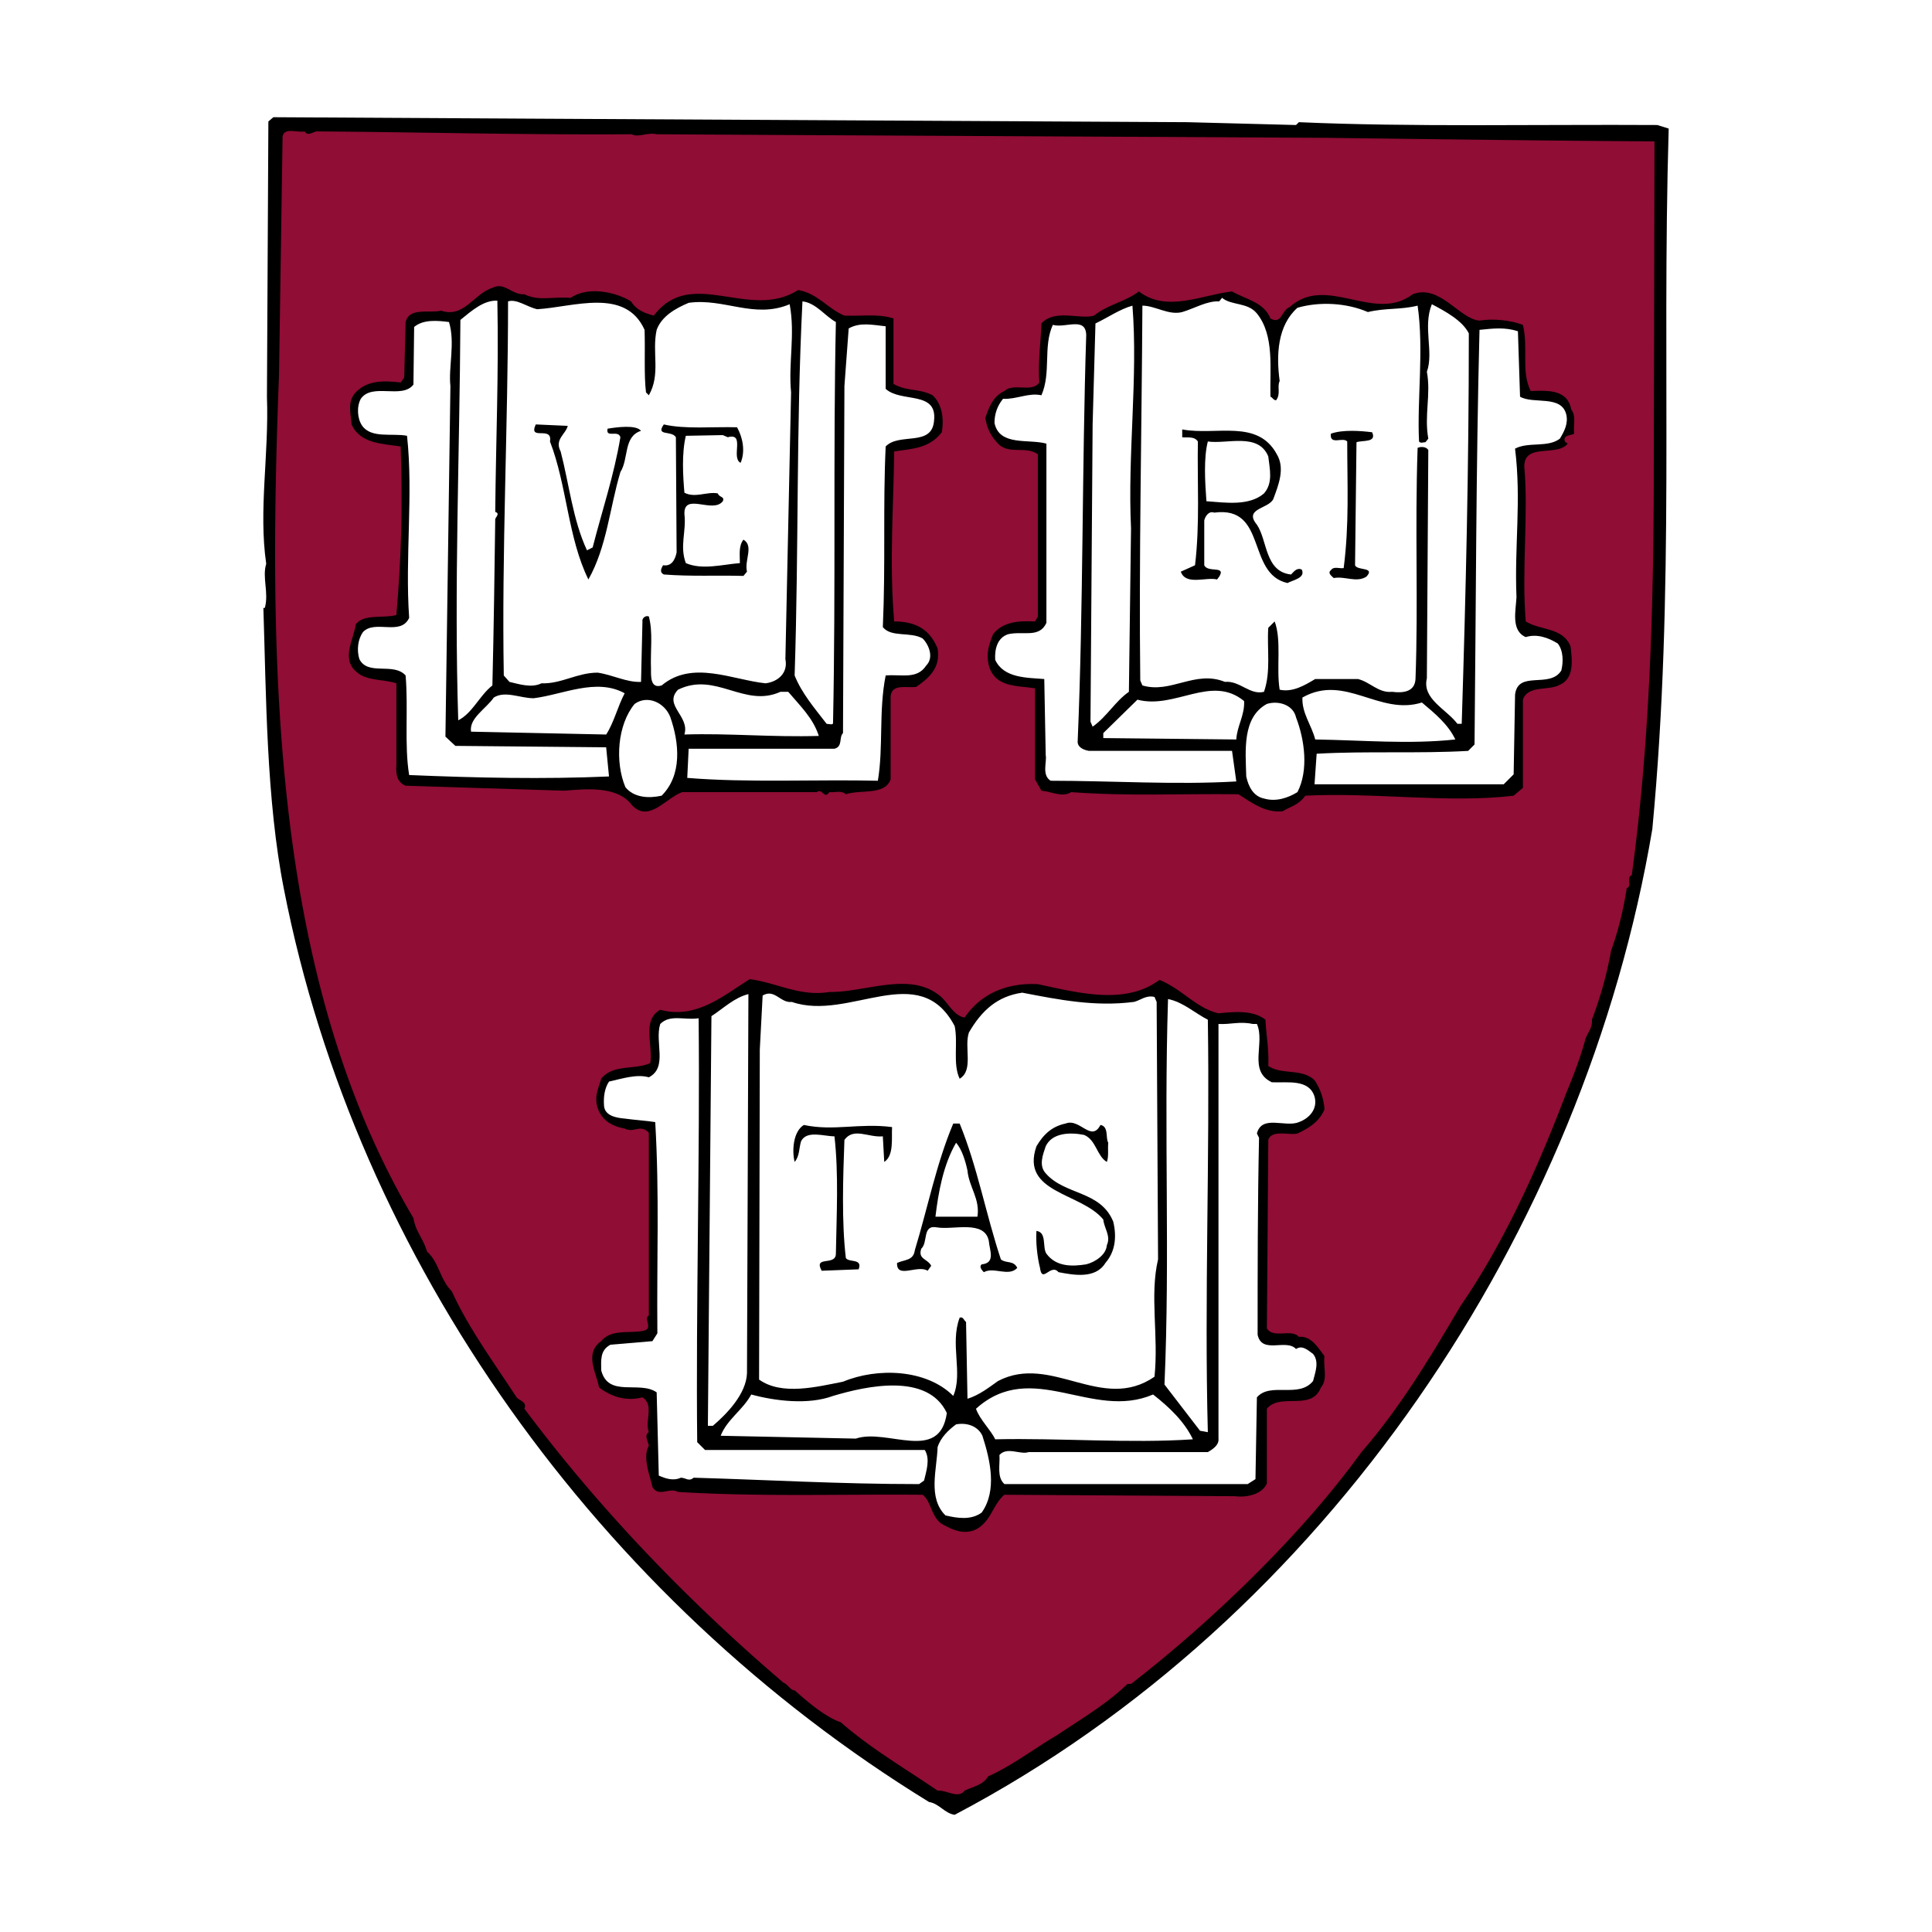
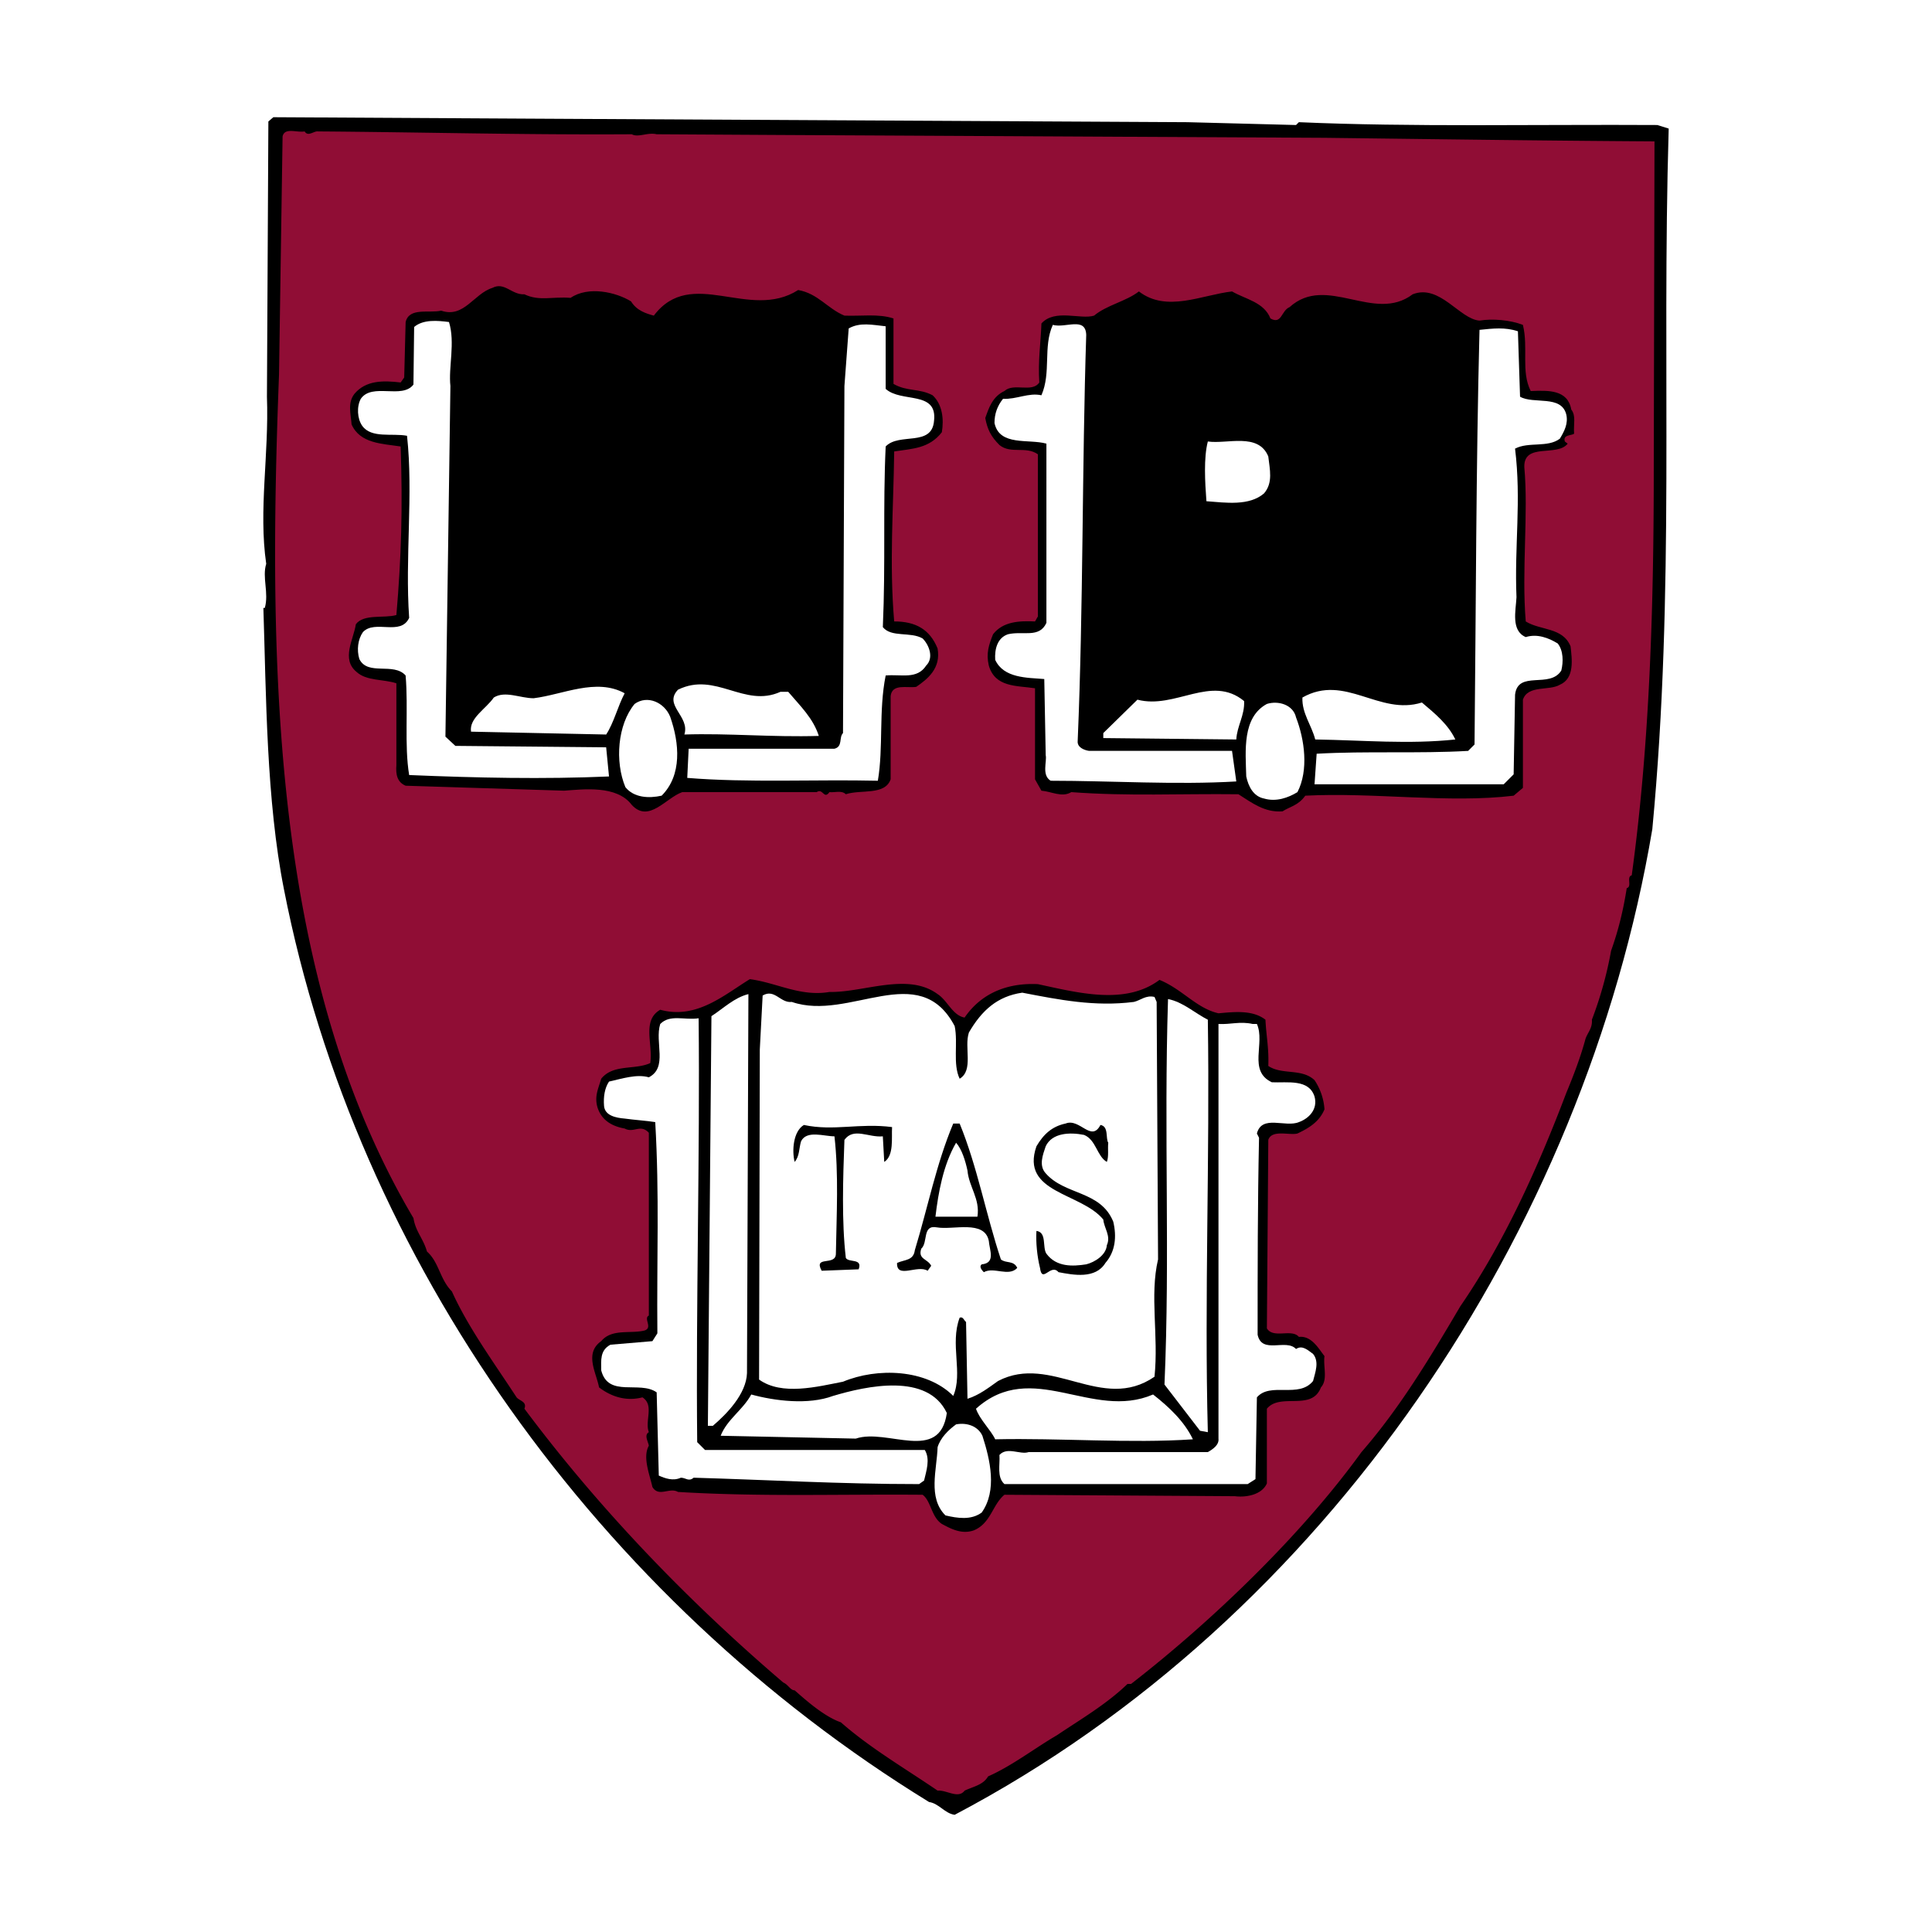
<svg xmlns="http://www.w3.org/2000/svg" width="25" height="25" viewBox="0 0 192.756 192.756">
  <g fill-rule="evenodd" clip-rule="evenodd">
    <path fill="#fff" d="M0 0h192.756v192.756H0V0z" />
    <path d="M118.449 12.19l10.857.283.283-.283c11.139.496 23.84.212 35.76.283l1.137.355c-.711 24.054.639 45.909-1.633 69.891-6.74 40.021-32.426 78.761-69.607 98.345-.994-.141-1.562-1.135-2.554-1.277-32.925-20.223-57.119-54.067-64.357-91.036-1.774-8.94-1.774-19.371-2.057-28.099h.142c.425-1.489-.284-3.05.141-4.399-.78-5.392.285-10.855.072-16.674l.143-27.46.496-.425 25.544.143 65.633.353z" />
    <path d="M31.742 13.112c10.004.07 20.647.354 31.29.283.64.354 1.562-.213 2.484 0l12.133.071 54.494.283c11.637.143 21.643.285 32.926.355l-.072 32.498c0 13.269-.355 27.318-2.199 40.729-.568.141.07 1.135-.498 1.277-.355 2.27-.85 4.257-1.561 6.244a38.047 38.047 0 0 1-1.916 6.883c.072.851-.426 1.277-.639 1.915-.496 1.845-1.207 3.689-1.916 5.393-2.768 7.309-6.174 14.9-10.572 21.286-3.051 5.181-6.031 10.147-9.863 14.547-5.889 8.16-14.758 16.745-22.988 23.132h-.355c-2.127 2.057-4.824 3.618-7.023 5.108-2.201 1.277-4.471 3.05-6.883 4.114-.498.853-1.42.994-2.343 1.42-.638.852-1.773-.07-2.695 0-3.335-2.27-6.741-4.257-9.65-6.812-1.632-.567-3.406-2.129-4.613-3.193-.425 0-.638-.567-1.135-.78-9.721-8.303-18.519-17.526-25.827-27.318.283-.71-.497-.78-.782-1.135-2.27-3.477-4.824-6.953-6.457-10.572-1.207-1.207-1.277-2.91-2.484-3.975-.355-1.277-1.135-1.986-1.347-3.334C27.2 97.833 26.703 66.754 27.838 37.379l.355-23.77c.212-.924 1.419-.354 2.199-.497.355.568.923-.071 1.35 0z" fill="#900d35" />
    <path d="M56.93 29.716c1.774-1.207 4.542-.567 6.031.355.567.922 1.49 1.206 2.27 1.419 3.762-4.968 9.508.567 14.404-2.554 1.987.353 2.909 1.844 4.613 2.554 1.632.07 3.405-.214 4.895.283v6.528c1.349.78 2.554.425 3.903 1.135.993.922 1.135 2.412.922 3.689-1.277 1.632-2.909 1.632-4.754 1.916-.072 5.747-.498 11.14 0 16.959 2.128 0 3.547.78 4.329 2.696.354 1.986-.994 3.05-2.129 3.832-.922.141-2.412-.355-2.554.922v8.301c-.568 1.632-2.98.995-4.472 1.49-.425-.424-1.135-.142-1.631-.212-.567.78-.638-.425-1.277 0H68.07c-1.631.568-3.334 3.122-5.038 1.277-1.49-1.986-4.824-1.56-6.74-1.419l-15.822-.496c-.852-.354-.994-1.136-.923-2.059v-8.159c-1.277-.427-2.98-.214-3.973-1.136-1.562-1.277-.285-3.264-.072-4.754.782-1.065 2.839-.568 4.045-.922.496-5.747.638-10.713.426-16.816-1.845-.283-4.044-.283-4.896-2.2-.07-1.064-.425-2.129.285-3.051 1.135-1.348 2.837-1.348 4.612-1.135l.354-.497.143-5.534c.355-1.49 2.34-.852 3.547-1.135 2.271.78 3.265-1.704 5.109-2.271 1.206-.638 1.916.71 3.193.64 1.489.709 2.766.212 4.61.354zM122.92 29.077c1.348.781 3.191 1.064 3.832 2.697 1.135.639 1.062-.78 1.914-1.135 3.689-3.334 8.443 1.632 12.275-1.277 2.697-1.065 4.684 2.482 6.67 2.625 1.277-.212 3.053-.07 4.33.427.566 2.34-.215 4.611.779 6.599 1.773-.072 3.689-.143 4.045 1.844.496.638.211 1.42.283 2.413-.283.212-1.137.07-.922.78l.283.214c-1.064 1.348-4.398-.142-4.328 2.34.426 4.684-.283 10.289.143 15.398 1.488.922 3.688.567 4.471 2.482.141 1.277.424 3.193-1.066 3.831-1.064.64-3.193 0-3.688 1.492v8.798l-.924.78c-6.457.78-13.979-.355-20.789 0-.711.993-1.492 1.065-2.271 1.562-1.775.141-3.051-.852-4.398-1.705-5.891-.07-10.928.213-16.676-.212-.922.568-1.986-.07-2.98-.142l-.639-1.136V68.67c-1.844-.283-3.973-.07-4.611-2.27-.283-1.207 0-2.058.426-3.122.992-1.277 2.625-1.349 4.186-1.277l.285-.498V45.325c-1.207-.851-2.697 0-3.832-.922-.852-.85-1.205-1.56-1.418-2.695.354-.994.707-2.129 1.914-2.697.922-.852 2.768.212 3.477-.852-.141-2.199.143-3.902.213-5.889 1.35-1.49 3.904-.355 5.252-.78 1.277-1.064 3.193-1.419 4.471-2.414 2.766 2.13 6.242.356 9.293.001z" />
-     <path d="M125.402 31.276c1.773 2.199 1.277 5.535 1.35 8.302.213.07.283.355.566.355.496-.639.07-1.349.355-1.917-.355-2.625-.215-5.535 1.773-7.309 2.199-.638 4.895-.496 7.025.426 1.773-.426 3.264-.213 4.965-.639.641 4.399-.07 9.438.143 13.552.143.214.426.072.639.072l.285-.355c-.426-2.342.281-4.399-.143-6.67.709-1.987-.426-4.47.496-6.741 1.348.71 3.053 1.632 3.689 2.91 0 13.411-.283 25.261-.709 38.955h-.426c-1.135-1.49-3.549-2.484-3.051-4.542l.143-22.776c-.213-.355-.781-.355-1.066-.213-.283 8.23.072 15.326-.211 23.06-.072 1.277-1.207 1.42-2.342 1.277-1.348.143-2.199-.993-3.406-1.277h-4.258c-1.064.64-2.27 1.35-3.547 1.065-.355-2.2.213-4.896-.498-6.811l-.639.638c-.141 2.129.285 4.329-.426 6.386-1.418.355-2.412-1.135-3.9-.993-2.982-1.207-5.395 1.206-8.232.355l-.213-.497c-.141-12.205.143-24.764.213-37.394 1.277 0 2.625.994 3.973.639 1.207-.354 2.484-1.136 3.691-1.064l.283-.355c.924.781 2.556.426 3.478 1.561zM49.622 29.999c.142 7.38-.142 13.695-.212 21.075.495.143.07.497 0 .71-.072 5.392-.143 10.785-.284 16.604-1.278.993-1.987 2.768-3.407 3.477-.425-13.198.143-26.679.215-39.948 1.134-.924 2.339-1.988 3.688-1.918zM64.309 32.908c.072 2.059-.07 4.542.143 6.245l.284.283c1.205-2.129.283-4.257.78-6.528.497-1.348 1.845-2.128 3.192-2.695 3.549-.497 6.529 1.631 10.077.141.568 3.052-.142 5.819.141 8.8l-.567 26.607c.284 1.419-.781 2.271-1.987 2.413-3.335-.354-7.309-2.342-10.358.213-1.137.354-1.064-.922-1.064-1.632-.072-1.917.213-3.619-.213-5.251-.355-.142-.71.212-.639.498l-.142 6.031c-1.418.071-2.838-.709-4.327-.922-2.059 0-3.619 1.135-5.606 1.064-.994.496-2.271.071-3.193-.142l-.567-.639c-.213-12.417.426-24.977.426-37.322.851-.285 1.916.567 2.91.78 3.614-.214 8.795-2.201 10.71 2.056zM83.396 32.128c-.284 13.126 0 26.253-.284 40.018 0 .214-.425.072-.638.072-1.207-1.562-2.484-3.051-3.194-4.826.427-13.127.143-24.55.781-37.322 1.349.143 2.272 1.491 3.335 2.058zM112.984 30.496c.568 7.166-.496 14.829-.141 22.209l-.213 16.319c-1.348.923-2.199 2.484-3.619 3.477l-.213-.495.213-29.66.283-10.075c1.208-.568 2.415-1.42 3.69-1.775z" fill="#fff" />
    <path d="M44.796 32.128c.639 2.057-.07 4.541.142 6.385l-.497 34.982.994.922 15.042.142.284 2.909c-6.528.283-13.199.141-19.938-.142-.498-2.981-.072-6.67-.355-9.935-1.207-1.348-3.762.072-4.613-1.632-.283-.923-.141-1.987.355-2.696 1.207-1.277 3.761.426 4.613-1.419-.426-6.031.425-12.347-.214-18.166-1.49-.283-3.547.285-4.469-.993-.497-.709-.567-1.917-.142-2.697 1.135-1.632 4.116.07 5.251-1.419l.07-5.747c.923-.778 2.343-.636 3.477-.494zM88.364 38.798c1.562 1.418 5.18.141 4.825 3.192-.214 2.625-3.477 1.135-4.825 2.555-.283 6.103 0 11.565-.283 18.023.85 1.064 2.767.425 3.972 1.135.64.639 1.136 1.917.355 2.697-.922 1.419-2.482.852-4.044.993-.71 3.549-.213 7.167-.781 10.502-6.173-.143-12.984.213-19.016-.284l.141-2.91h14.546c.853-.212.426-1.135.853-1.56l.142-34.627.426-5.746c1.135-.639 2.342-.355 3.689-.214v6.244zM108.373 33.405c-.426 13.127-.283 27.176-.852 40.515-.07.64.639.923 1.135.995h14.264l.426 3.05c-6.031.355-12.49-.07-18.521-.07-.922-.567-.354-1.917-.494-2.554l-.143-7.593c-1.703-.142-4.045-.07-4.896-1.915-.07-1.064.213-2.199 1.277-2.554 1.49-.355 3.121.425 3.832-1.135V44.262c-1.775-.497-4.684.283-5.18-2.059 0-.922.283-1.703.85-2.413 1.35.07 2.555-.638 3.832-.354.994-2.27.143-4.824 1.137-7.024 1.276.356 3.261-.851 3.333.993zM151.656 39.579c1.348.78 4.115-.212 4.611 1.774.213.923-.213 1.703-.639 2.413-1.205.922-3.121.283-4.471.993.641 5.18-.07 9.65.143 14.831-.07 1.348-.566 3.334.924 3.972 1.135-.355 2.27.072 3.193.639.566.71.566 1.845.354 2.697-1.137 1.844-4.328-.072-4.613 2.412l-.141 7.947-.994.994H131.15l.213-3.051c4.967-.283 10.146 0 15.113-.283l.639-.64c.143-13.481.143-27.673.496-41.367 1.348-.141 2.555-.283 3.832.142l.213 6.527z" fill="#fff" />
    <path d="M56.646 42.488c-.212.851-1.348 1.348-.71 2.554.853 3.265 1.207 6.812 2.626 9.863l.568-.285c.922-3.619 2.129-7.167 2.767-10.998-.212-.78-1.49.142-1.277-.852.852-.141 2.839-.425 3.334.214-1.773.568-1.206 2.767-2.058 4.115-1.064 3.548-1.348 7.451-3.192 10.715-2.059-4.187-2.129-9.367-3.832-13.767.283-1.632-2.201 0-1.419-1.702l3.193.143zM73.534 42.63c.567.993.85 2.412.355 3.547-.995-.498.495-3.051-1.277-2.554l-.497-.213-3.689.07c-.427 1.774-.284 4.044-.142 5.677 1.064.567 2.27-.141 3.334.071.142.426.71.283.497.78-.993 1.277-3.902-.922-3.831 1.277.212 1.702-.498 3.193.142 4.896 1.632.709 3.619.142 5.392 0 0-.852-.141-1.703.355-2.342 1.064.639.071 2.057.354 3.194l-.354.425c-2.768-.072-5.179.07-7.946-.142-.427-.213-.285-.567-.072-.922.852.142 1.207-.568 1.35-1.277l-.072-11.495c-.425-.71-2.058-.07-1.205-1.277 2.126.498 4.894.213 7.306.285zM127.389 45.325c.854 1.419.143 3.122-.354 4.472-.498.992-2.98.922-1.633 2.554 1.064 1.561.779 4.684 3.406 4.967.283-.283.568-.71 1.064-.497.426.852-.922 1.064-1.42 1.349-4.115-.922-1.986-7.735-7.309-7.025-.566-.212-.922.426-.994.782v4.469c.355.78 2.201 0 1.492 1.135l-.215.285c-1.062-.285-3.121.638-3.617-.78l1.418-.639c.498-4.117.213-8.373.285-12.347-.355-.567-1.135-.354-1.562-.425v-.78c3.407.635 7.525-1.067 9.439 2.48zM136.896 43.126c.498 1.064-.992.781-1.559.994l-.143 12.275c.213.567 2.057.142 1.135 1.135-.992.639-2.129-.07-3.264.142-.213-.212-.639-.497-.283-.78.283-.426.85-.142 1.277-.212.566-4.401.354-8.302.354-12.631-.426-.495-1.773.427-1.631-.78 1.206-.426 2.98-.284 4.114-.143z" />
    <path d="M126.537 45.539c.143 1.277.498 2.625-.426 3.689-1.488 1.277-3.83.922-5.746.78-.143-1.915-.285-4.329.141-5.961 1.916.285 5.039-.921 6.031 1.492zM62.323 69.167c-.71 1.348-1.063 2.909-1.845 4.116l-13.482-.284c-.213-1.348 1.491-2.271 2.271-3.407 1.135-.71 2.625.072 3.974.072 2.91-.355 6.244-2.059 9.082-.497zM77.863 69.024h.78c1.205 1.419 2.482 2.626 3.051 4.399-4.683.142-9.012-.283-13.411-.141.567-1.846-2.13-2.909-.638-4.471 3.76-1.844 6.599 1.846 10.218.213zM124.125 69.947c.072 1.419-.709 2.484-.779 3.831l-13.27-.14v-.498l3.406-3.334c3.76.993 7.379-2.554 10.643.141zM141.863 70.089c1.35 1.135 2.627 2.2 3.336 3.689-4.684.497-9.154.072-13.979 0-.355-1.418-1.348-2.624-1.277-4.186 4.258-2.412 7.664 1.845 11.92.497zM66.864 71.509c.922 2.625 1.206 5.818-.851 7.875-1.277.285-2.769.213-3.619-.852-1.064-2.554-.781-6.244.923-8.301 1.277-.922 2.979-.142 3.547 1.278zM129.307 71.579c.85 2.199 1.275 5.251.141 7.45-.924.568-2.129.994-3.336.64-1.064-.214-1.561-1.207-1.773-2.2-.07-2.554-.426-5.89 2.059-7.238 1.133-.355 2.623.071 2.909 1.348z" fill="#fff" />
    <path d="M82.758 98.968c3.406.071 7.805-1.987 10.786.214.993.639 1.49 2.128 2.695 2.341 1.704-2.483 4.329-3.477 7.31-3.335 3.973.852 8.727 2.13 12.133-.425 2.27.922 3.689 2.837 5.889 3.334 1.562-.142 3.406-.354 4.684.64.07 1.56.355 2.837.283 4.611 1.35.923 3.336.213 4.613 1.42a5.93 5.93 0 0 1 .992 2.909c-.496 1.205-1.488 1.845-2.695 2.412-.781.213-2.555-.427-2.91.638l-.141 18.804c.639 1.064 2.482 0 3.193.852 1.275-.143 1.986 1.207 2.553 1.915-.141 1.064.355 2.342-.354 3.123-.924 2.413-4.045.496-5.393 2.128V148c-.496 1.134-2.059 1.419-3.193 1.276l-22.99-.143c-1.207.995-1.348 2.84-3.051 3.55-1.206.425-2.271-.143-3.193-.64-1.064-.71-1.064-2.271-1.917-2.91-8.443-.069-16.249.213-24.407-.282-.852-.497-1.917.567-2.554-.497-.285-1.277-.995-2.979-.355-4.116-.072-.426-.497-1.063 0-1.348-.427-1.135.567-2.696-.639-3.477-1.632.425-3.122-.07-4.329-.993-.282-1.491-1.49-3.406.214-4.612 1.063-1.277 2.908-.71 4.327-1.064.853-.283-.142-1.206.427-1.49v-18.236c-.852-.922-1.491.072-2.413-.425-1.206-.213-2.271-.78-2.695-2.058-.355-1.135.07-1.916.354-2.909 1.205-1.489 3.335-.852 4.895-1.562.285-1.915-.851-4.257.995-5.321 3.619.994 6.386-1.489 8.94-3.052 2.696.355 5.036 1.774 7.946 1.277z" />
    <path d="M113.127 99.962c.639-.142 1.205-.709 2.057-.497l.215.497.141 25.687c-.852 3.617.07 7.591-.355 11.707-5.25 3.619-10.287-2.342-15.607.425-.994.71-1.918 1.42-3.052 1.775l-.143-7.664c-.212-.142-.283-.567-.638-.427-.994 2.627.354 5.536-.639 7.806-2.697-2.696-7.593-2.838-10.998-1.419-2.555.497-6.103 1.419-8.374-.213l.071-32.923.284-5.393c1.206-.71 1.774.781 2.91.639 5.746 1.986 12.7-4.329 16.249 2.412.354 1.702-.212 3.762.497 5.251 1.418-.852.425-3.122.922-4.611 1.278-2.201 2.838-3.619 5.323-3.975 3.688.71 7.235 1.42 11.137.923zM74.527 137.001c-.07 2.058-1.987 4.044-3.405 5.251h-.497l.355-40.87c1.205-.782 2.27-1.847 3.689-2.2l-.142 37.819z" fill="#fff" />
    <path d="M95.744 112.095c1.774 4.328 2.625 9.082 4.114 13.554.498.425 1.277.07 1.633.851-.852.922-2.342-.143-3.334.427-.213-.214-.498-.569-.213-.782 1.418-.141.779-1.418.709-2.342-.426-2.127-3.548-1.062-5.18-1.348-1.49-.283-.852 1.49-1.56 2.129-.355 1.065.638.993.993 1.703l-.355.497c-.993-.64-3.122.851-3.051-.78.781-.354 1.632-.214 1.774-1.277 1.277-4.186 2.129-8.587 3.832-12.631h.638v-.001z" />
    <path d="M120.506 101.736c.213 13.765-.355 27.743 0 41.153l-.779-.143-3.547-4.611c.566-12.914-.072-24.977.354-38.458 1.489.285 2.695 1.42 3.972 2.059zM69.703 101.594c.142 13.41-.284 28.949-.143 42.29l.78.78h21.927c.567.923.141 2.128-.072 3.052l-.498.353c-7.946 0-15.042-.425-22.492-.638-.498.426-.78 0-1.277 0-.78.355-1.561.07-2.2-.212l-.212-8.303c-1.702-1.205-4.826.567-5.534-2.2 0-.992-.143-1.986.922-2.554l4.187-.354.495-.78c-.07-7.663.213-13.694-.213-21.073-.852-.143-2.057-.215-3.051-.355-.851-.071-1.987-.284-2.058-1.277-.07-.922.07-1.773.497-2.413 1.277-.283 2.767-.78 3.974-.426 1.915-.992.567-3.477 1.135-5.321.994-.996 2.414-.356 3.833-.569z" fill="#fff" />
    <path d="M125.402 102.161c.852 1.915-.922 4.685 1.49 5.818 1.561.071 3.689-.354 4.258 1.42.355 1.277-.568 2.199-1.561 2.555-1.348.567-3.689-.781-4.188 1.135l.213.426c-.141 6.67-.141 13.056-.141 19.654.426 1.987 2.838.355 3.832 1.42.637-.427 1.205.141 1.701.495.639.782.213 1.845 0 2.696-1.418 1.775-4.256.071-5.605 1.633l-.143 8.16-.779.495h-24.268c-.779-.708-.426-1.915-.496-2.907.781-.852 2.059 0 2.908-.284h17.881c.498-.284 1.137-.71 1.064-1.348v-41.368c1.207.07 2.129-.284 3.406 0h.428z" fill="#fff" />
    <path d="M109.793 112.237c.85.142.496 1.348.779 1.774-.07.638.07 1.347-.141 1.914-.994-.567-1.064-2.199-2.271-2.694-1.42-.285-3.193-.215-3.83 1.135-.285.851-.711 1.915 0 2.696 1.914 2.199 5.463 1.702 6.74 4.824.355 1.49.213 2.979-.781 4.116-.994 1.631-3.193 1.206-4.682.923-.783-.923-1.633 1.205-1.846-.427-.285-1.135-.426-2.555-.355-3.689 1.064.142.568 1.632.994 2.27.992 1.35 2.625 1.277 3.973 1.064.852-.213 1.988-.922 2.059-1.915.424-.922-.283-1.704-.355-2.554-2.199-2.697-8.301-2.627-6.67-7.309.709-1.207 1.561-1.987 2.91-2.271 1.417-.567 2.554 1.918 3.476.143zM89.003 112.449c-.072 1.065.212 2.839-.782 3.477l-.141-2.554c-1.419.143-2.909-.923-3.832.354-.142 3.832-.284 8.16.141 11.779.285.497 1.704 0 1.277 1.135l-3.689.143c-.852-1.562 1.419-.427 1.419-1.704.071-3.973.284-7.946-.142-11.707-1.064 0-2.767-.639-3.334.497-.212.71-.142 1.489-.639 2.057-.283-1.135-.141-3.05.922-3.688 2.982.638 5.536-.214 8.8.211z" />
    <path d="M96.524 116.778c.142 1.632 1.277 2.839.994 4.611H93.33c.285-2.412.782-5.179 2.059-7.378.567.638.922 1.774 1.135 2.767zM94.466 140.975c-.709 5.037-5.96 1.49-9.083 2.555l-13.482-.284c.638-1.633 2.2-2.555 3.052-4.117 2.34.64 5.677 1.065 8.159.143 3.337-.994 9.438-2.343 11.354 1.703zM115.043 139.128c1.631 1.278 3.121 2.697 3.973 4.472-6.242.425-13.338-.143-19.725 0-.426-.923-1.562-1.987-1.916-3.052 5.605-5.037 11.566 1.207 17.668-1.42z" fill="#fff" />
    <path d="M98.014 143.245c.779 2.412 1.49 5.463-.07 7.663-1.065.779-2.414.567-3.619.284-1.774-1.774-.852-4.541-.78-6.812.283-.923 1.063-1.703 1.845-2.271 1.134-.212 2.198.213 2.624 1.136z" fill="#fff" />
  </g>
</svg>